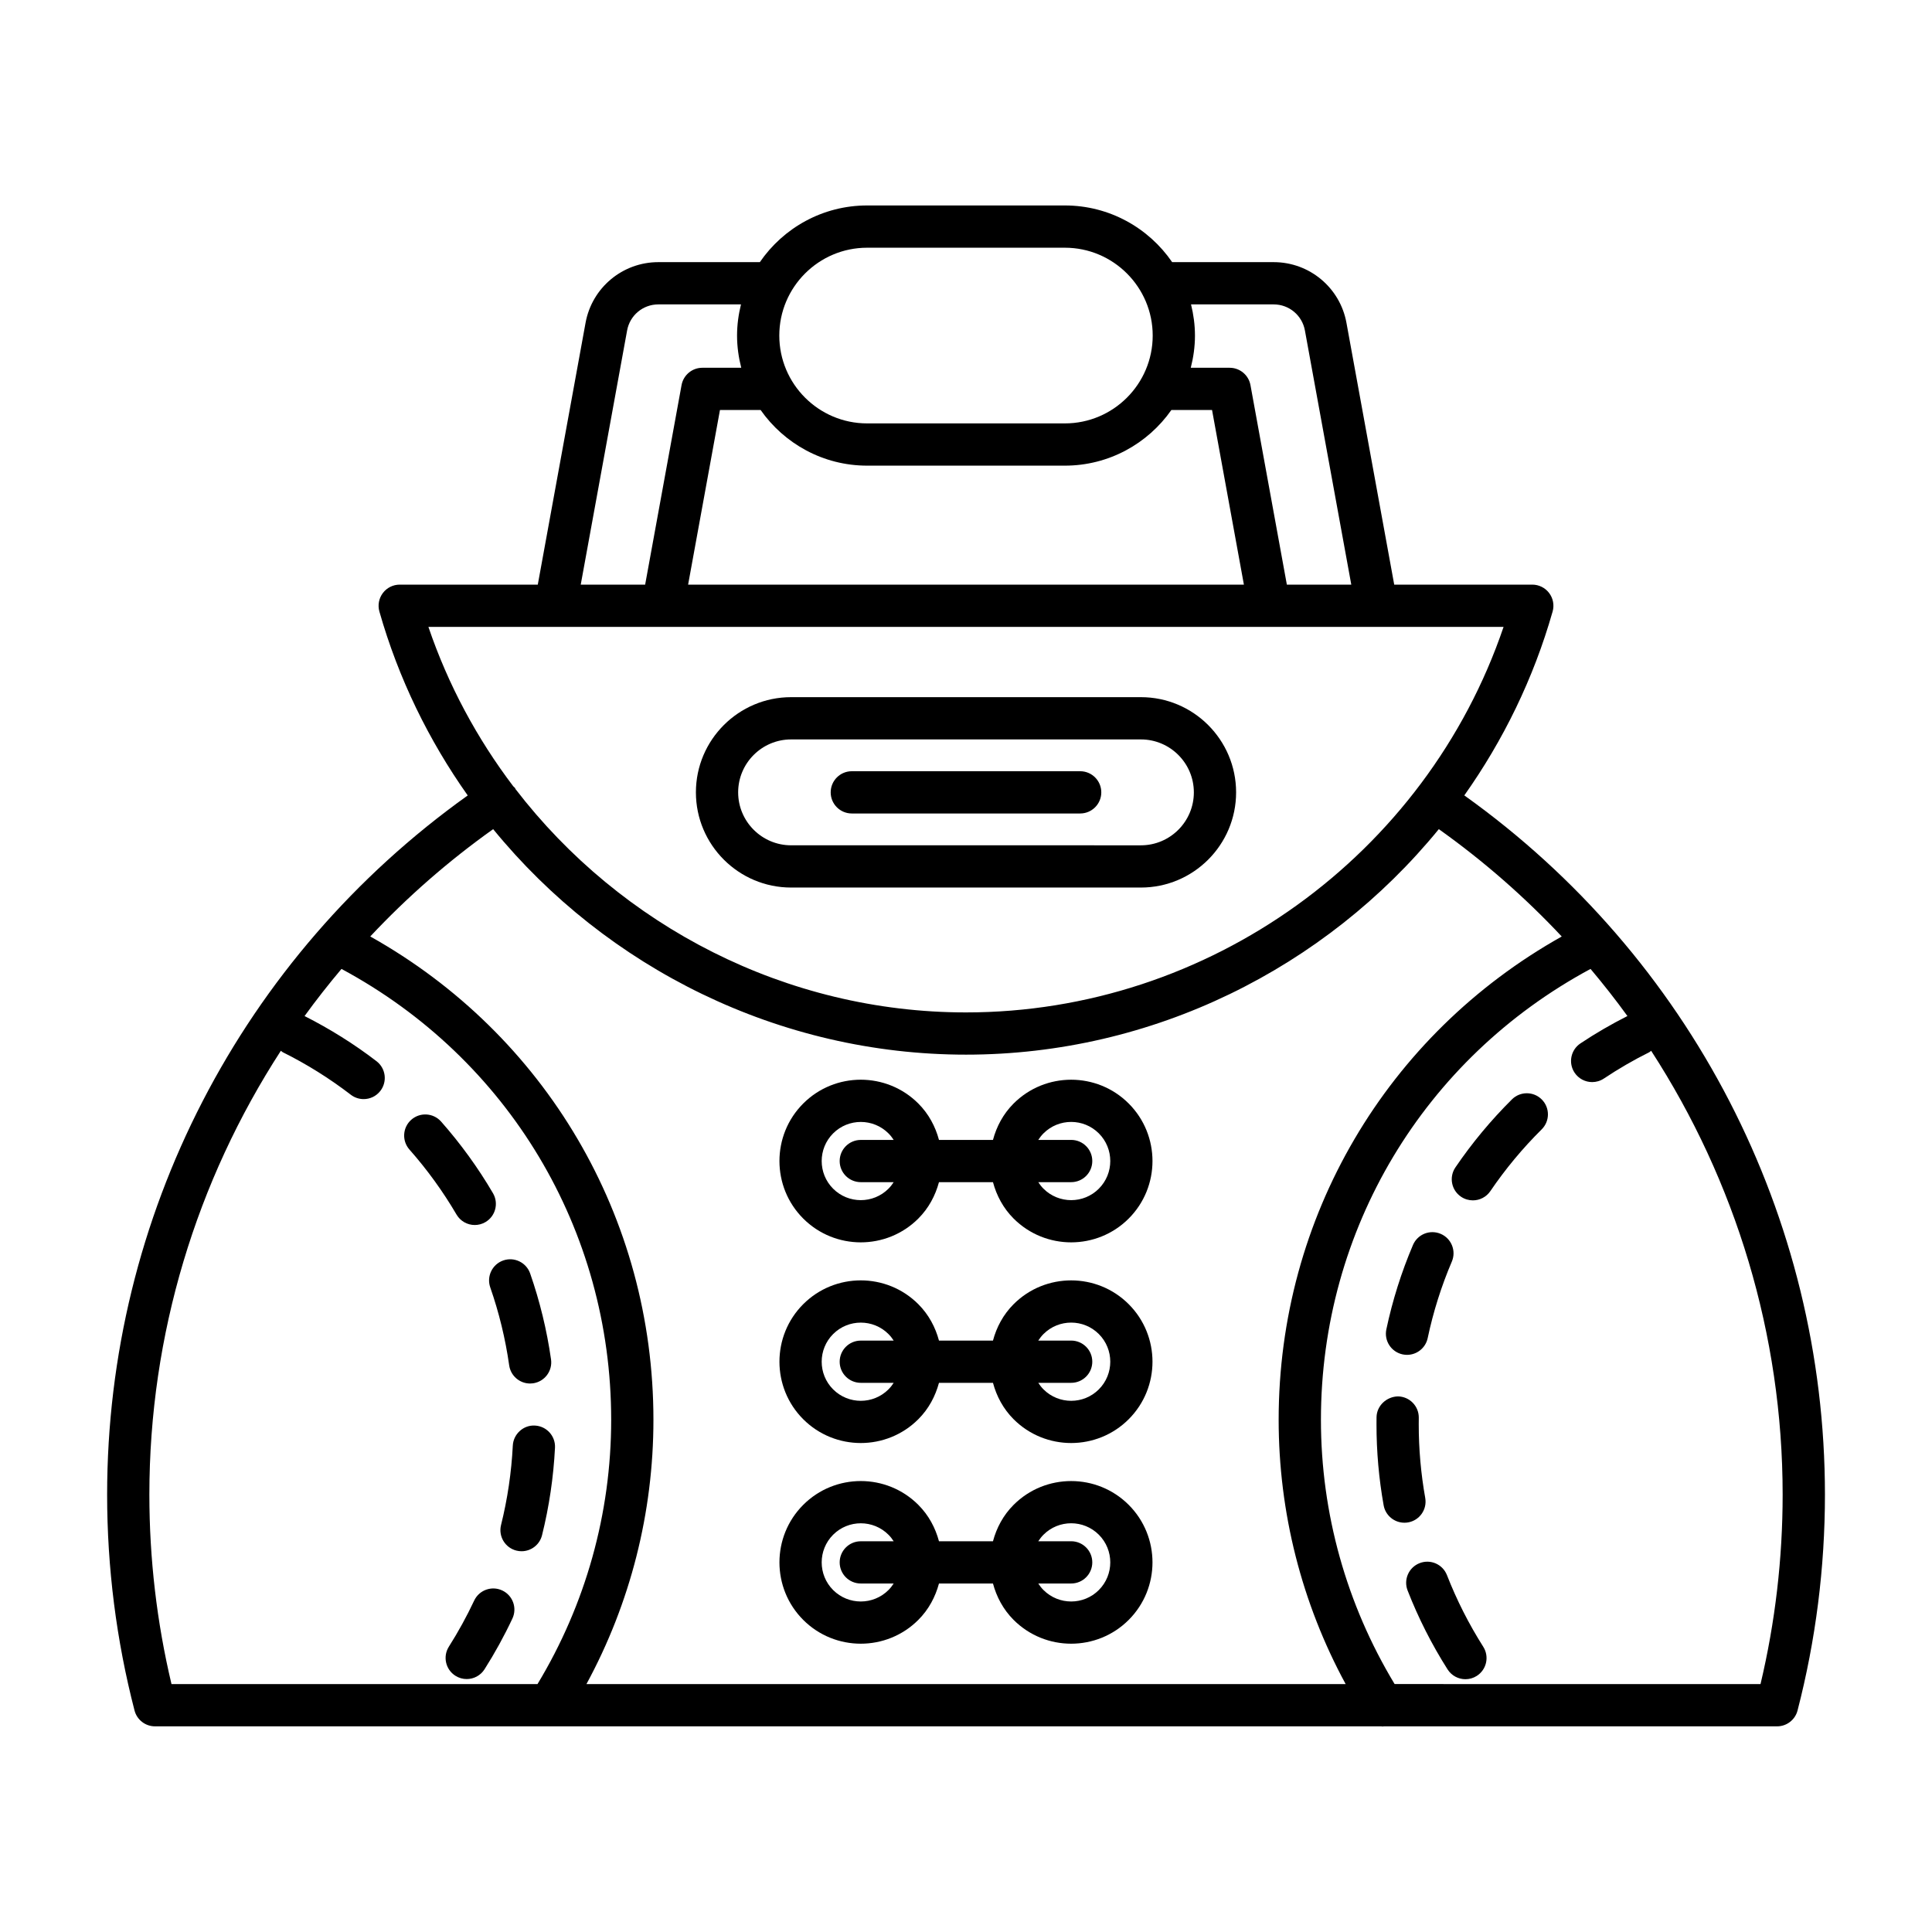
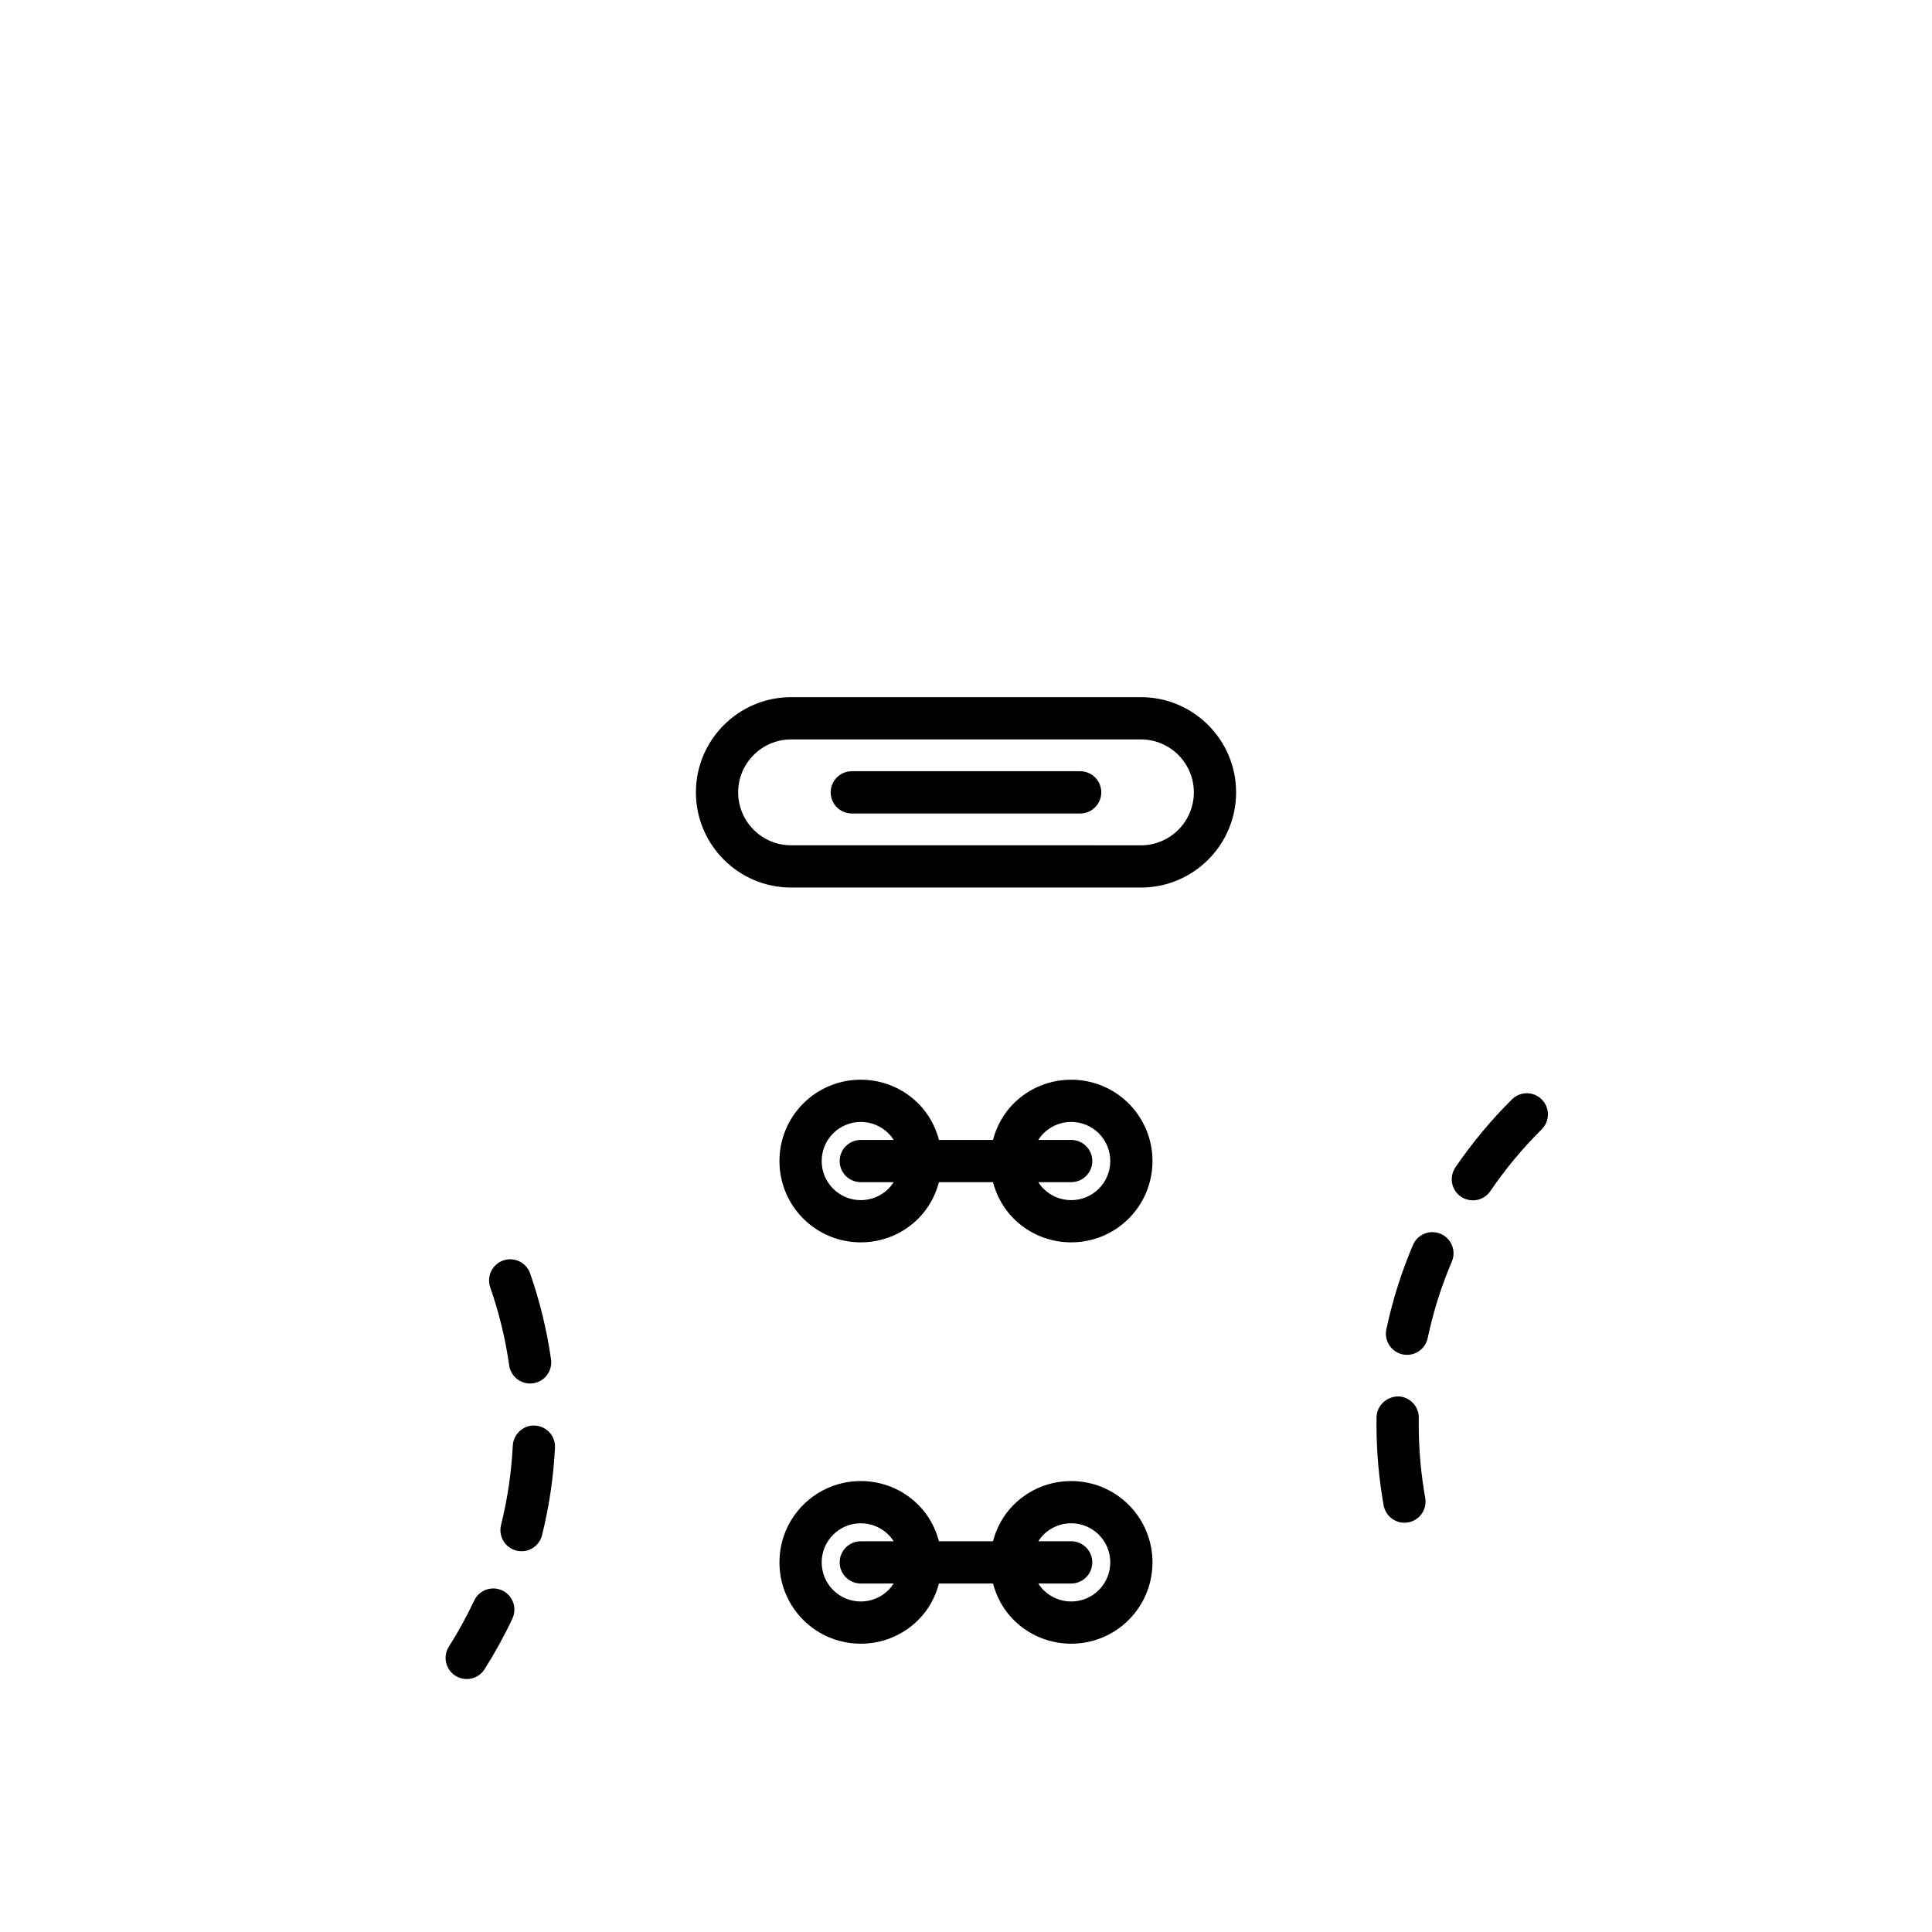
<svg xmlns="http://www.w3.org/2000/svg" fill="#000000" width="800px" height="800px" version="1.1" viewBox="144 144 512 512">
  <g>
-     <path d="m532.05 354.8c10.305-14.562 18.344-30.941 23.41-48.734 0.48-1.688 0.141-3.504-0.918-4.906-1.059-1.402-2.711-2.227-4.465-2.227h-36.594l-12.66-69.387c-1.699-9.316-9.809-16.074-19.277-16.074h-26.91c-6.219-9.062-16.641-15.023-28.434-15.023h-52.402c-11.793 0-22.215 5.961-28.434 15.023h-26.91c-9.469 0-17.574 6.758-19.277 16.074l-12.66 69.387h-36.594c-1.754 0-3.41 0.824-4.465 2.227-1.059 1.402-1.398 3.219-0.918 4.906 5.066 17.793 13.105 34.172 23.41 48.738-59.906 42.754-95.562 111.52-95.562 185.28 0 19.367 2.445 38.617 7.262 57.219 0.641 2.473 2.871 4.195 5.422 4.195h104.51c0.02 0 0.039 0.008 0.059 0.008 0.023 0 0.043-0.008 0.066-0.008h220.36c0.117 0.008 0.234 0.043 0.352 0.043 0.105 0 0.207-0.039 0.312-0.043h104.21c2.551 0 4.781-1.727 5.422-4.195 4.816-18.602 7.262-37.852 7.262-57.219-0.004-73.738-35.668-142.53-95.566-185.29zm-72.414-130.13h21.914c4.059 0 7.531 2.898 8.262 6.891l12.293 67.375h-17.074l-9.645-52.879c-0.488-2.66-2.805-4.594-5.508-4.594h-10.312c0.699-2.734 1.113-5.586 1.113-8.535-0.004-2.852-0.387-5.609-1.043-8.258zm-85.836-15.023h52.402c12.836 0 23.277 10.445 23.277 23.281 0 12.836-10.441 23.277-23.277 23.277h-52.402c-12.836 0-23.277-10.441-23.277-23.277 0-12.836 10.441-23.281 23.277-23.281zm-28.223 43.012c6.242 8.898 16.555 14.742 28.223 14.742h52.402c11.668 0 21.984-5.844 28.223-14.742h10.781l8.441 46.277h-147.29l8.441-46.277zm-35.383-21.098c0.727-3.992 4.199-6.891 8.262-6.891h21.914c-0.656 2.652-1.043 5.406-1.043 8.258 0 2.949 0.414 5.801 1.113 8.535h-10.312c-2.703 0-5.019 1.934-5.508 4.594l-9.648 52.879h-17.07zm-52.66 78.57h284.93c-20.555 60.52-78.094 102.17-142.46 102.17-47.617 0-91.449-22.832-119.39-59.191-0.051-0.082-0.051-0.176-0.105-0.254-0.133-0.199-0.336-0.309-0.492-0.484-9.559-12.609-17.238-26.801-22.484-42.242zm28.91 280.17h-96.996c-3.891-16.379-5.863-33.25-5.863-50.219 0-42.418 12.461-83.078 34.848-117.62 0.176 0.113 0.297 0.285 0.488 0.379 6.344 3.152 12.414 6.949 18.039 11.273 1.016 0.781 2.215 1.16 3.41 1.16 1.68 0 3.336-0.75 4.441-2.188 1.883-2.453 1.426-5.965-1.027-7.852-5.957-4.578-12.379-8.578-19.07-11.969 3.098-4.281 6.371-8.438 9.785-12.492 44.168 23.746 71.473 69.09 71.473 119.49 0 24.816-6.785 48.941-19.527 70.039zm12.969 0c11.633-21.422 17.754-45.43 17.754-70.039 0-53.672-28.594-102.05-75.043-128.09 9.789-10.445 20.676-19.977 32.57-28.441 30.105 36.848 75.824 59.762 125.31 59.762s95.203-22.914 125.3-59.762c11.898 8.469 22.785 18.004 32.574 28.453-46.434 26.035-75.02 74.414-75.02 128.07 0 24.605 6.121 48.617 17.754 70.039zm275.87-177.04c-4.273 2.168-8.469 4.59-12.453 7.254-2.57 1.715-3.262 5.191-1.547 7.762 1.078 1.617 2.856 2.488 4.66 2.488 1.07 0 2.148-0.305 3.102-0.941 3.848-2.57 7.898-4.918 12.039-6.977 0.191-0.094 0.312-0.266 0.488-0.379 22.387 34.547 34.848 75.207 34.848 117.61 0 16.965-1.973 33.84-5.863 50.219l-96.969-0.004c-12.742-21.098-19.527-45.227-19.527-70.039 0-50.391 27.293-95.727 71.449-119.48 3.41 4.051 6.68 8.207 9.773 12.484z" />
-     <path d="m412.62 489.62c-2.766 2.766-4.527 6.121-5.473 9.648h-14.309c-0.945-3.527-2.711-6.883-5.477-9.648-8.41-8.414-22.09-8.406-30.496 0s-8.406 22.086 0 30.492c4.203 4.203 9.727 6.305 15.25 6.305 5.519 0 11.043-2.102 15.246-6.305 2.766-2.766 4.527-6.121 5.477-9.648h14.309c0.945 3.527 2.711 6.883 5.473 9.648 4.203 4.203 9.727 6.305 15.246 6.305 5.523 0 11.047-2.102 15.25-6.305 8.406-8.406 8.406-22.086 0-30.492-8.406-8.402-22.086-8.41-30.496 0zm-40.5 20.844h8.715c-0.395 0.613-0.848 1.195-1.383 1.734-4.039 4.039-10.613 4.047-14.664 0-4.043-4.043-4.043-10.617 0-14.66 2.023-2.019 4.676-3.031 7.332-3.031s5.312 1.012 7.332 3.031c0.535 0.535 0.988 1.121 1.383 1.734h-8.715c-3.09 0-5.598 2.508-5.598 5.598s2.504 5.594 5.598 5.594zm63.082 1.734c-4.043 4.047-10.617 4.039-14.664 0-0.535-0.535-0.988-1.121-1.383-1.734h8.715c3.09 0 5.598-2.508 5.598-5.598 0-3.09-2.508-5.598-5.598-5.598h-8.715c0.395-0.613 0.848-1.195 1.383-1.734 2.023-2.019 4.676-3.031 7.332-3.031 2.652 0 5.309 1.012 7.332 3.031 4.043 4.047 4.043 10.621 0 14.664z" />
    <path d="m412.62 542.8c-2.766 2.766-4.527 6.121-5.473 9.648h-14.309c-0.945-3.527-2.711-6.883-5.477-9.648-8.41-8.414-22.09-8.406-30.496 0s-8.406 22.086 0 30.492c4.203 4.203 9.727 6.305 15.25 6.305 5.519 0 11.043-2.102 15.246-6.305 2.766-2.766 4.527-6.121 5.477-9.648h14.309c0.945 3.527 2.711 6.883 5.473 9.648 4.203 4.203 9.727 6.305 15.246 6.305 5.523 0 11.047-2.102 15.25-6.305 8.406-8.406 8.406-22.086 0-30.492-8.406-8.402-22.086-8.41-30.496 0zm-40.5 20.844h8.715c-0.395 0.613-0.848 1.195-1.383 1.734-4.039 4.039-10.613 4.047-14.664 0-4.043-4.043-4.043-10.617 0-14.66 2.023-2.019 4.676-3.031 7.332-3.031s5.312 1.012 7.332 3.031c0.535 0.535 0.988 1.121 1.383 1.734h-8.715c-3.09 0-5.598 2.508-5.598 5.598 0 3.09 2.504 5.594 5.598 5.594zm63.082 1.734c-4.043 4.047-10.617 4.039-14.664 0-0.535-0.535-0.988-1.121-1.383-1.734h8.715c3.09 0 5.598-2.508 5.598-5.598s-2.508-5.598-5.598-5.598h-8.715c0.395-0.613 0.848-1.195 1.383-1.734 2.023-2.019 4.676-3.031 7.332-3.031 2.652 0 5.309 1.012 7.332 3.031 4.043 4.047 4.043 10.621 0 14.664z" />
    <path d="m412.62 436.44c-2.766 2.766-4.527 6.121-5.473 9.648h-14.309c-0.945-3.527-2.711-6.883-5.477-9.648-8.41-8.41-22.09-8.41-30.496 0-8.406 8.406-8.406 22.086 0 30.492 4.203 4.203 9.727 6.305 15.25 6.305 5.519 0 11.043-2.102 15.246-6.305 2.766-2.766 4.527-6.121 5.477-9.648h14.309c0.945 3.527 2.711 6.883 5.473 9.648 4.203 4.203 9.727 6.305 15.246 6.305 5.523 0 11.047-2.102 15.25-6.305 8.406-8.406 8.406-22.086 0-30.492s-22.086-8.406-30.496 0zm-40.5 20.844h8.715c-0.395 0.613-0.848 1.195-1.383 1.734-4.039 4.039-10.613 4.047-14.664 0-4.043-4.043-4.043-10.617 0-14.66 2.023-2.019 4.676-3.031 7.332-3.031s5.312 1.012 7.332 3.031c0.535 0.535 0.988 1.121 1.383 1.734h-8.715c-3.09 0-5.598 2.508-5.598 5.598s2.504 5.594 5.598 5.594zm63.082 1.734c-4.043 4.047-10.617 4.039-14.664 0-0.535-0.535-0.988-1.121-1.383-1.734h8.715c3.09 0 5.598-2.508 5.598-5.598s-2.508-5.598-5.598-5.598h-8.715c0.395-0.613 0.848-1.195 1.383-1.734 2.023-2.019 4.676-3.031 7.332-3.031 2.652 0 5.309 1.012 7.332 3.031 4.043 4.047 4.043 10.621 0 14.664z" />
    <path d="m353.65 379.21h92.703c13.91 0 25.227-11.316 25.227-25.227s-11.316-25.227-25.227-25.227h-92.703c-13.91 0-25.227 11.316-25.227 25.227s11.316 25.227 25.227 25.227zm0-39.254h92.703c7.734 0 14.031 6.293 14.031 14.031 0 7.734-6.293 14.031-14.031 14.031l-92.703-0.004c-7.734 0-14.031-6.293-14.031-14.031 0-7.734 6.293-14.027 14.031-14.027z" />
    <path d="m369.74 359.58h60.516c3.09 0 5.598-2.508 5.598-5.598s-2.508-5.598-5.598-5.598h-60.516c-3.09 0-5.598 2.508-5.598 5.598-0.004 3.094 2.504 5.598 5.598 5.598z" />
    <path d="m273.92 485.17c2.332 6.68 4.019 13.633 5.019 20.664 0.398 2.793 2.793 4.812 5.535 4.812 0.262 0 0.531-0.02 0.797-0.055 3.062-0.438 5.191-3.273 4.758-6.332-1.105-7.75-2.965-15.418-5.535-22.781-1.02-2.918-4.219-4.465-7.133-3.441-2.918 1.023-4.457 4.215-3.441 7.133z" />
    <path d="m277.1 565.49c-2.789-1.316-6.129-0.113-7.445 2.691-1.961 4.176-4.211 8.277-6.695 12.191-1.656 2.609-0.883 6.07 1.727 7.723 0.93 0.59 1.969 0.871 2.992 0.871 1.852 0 3.664-0.918 4.731-2.598 2.734-4.309 5.219-8.828 7.379-13.43 1.316-2.801 0.113-6.133-2.688-7.449z" />
-     <path d="m269.82 468.64c0.961 0 1.934-0.246 2.824-0.77 2.668-1.562 3.562-4.992 2-7.66-3.941-6.727-8.566-13.113-13.746-18.98-2.047-2.309-5.578-2.535-7.902-0.488-2.316 2.043-2.535 5.586-0.488 7.902 4.703 5.324 8.898 11.121 12.477 17.227 1.043 1.781 2.918 2.769 4.836 2.769z" />
    <path d="m285.77 521.79c-3.019-0.191-5.715 2.219-5.871 5.309-0.359 7.106-1.406 14.184-3.117 21.043-0.75 3 1.078 6.039 4.078 6.785 0.453 0.113 0.91 0.168 1.359 0.168 2.508 0 4.793-1.699 5.426-4.246 1.883-7.559 3.039-15.363 3.434-23.188 0.156-3.086-2.219-5.715-5.309-5.871z" />
-     <path d="m527.46 561.43c-1.121-2.879-4.363-4.312-7.25-3.18-2.883 1.125-4.305 4.367-3.18 7.25 2.832 7.266 6.394 14.301 10.594 20.91 1.07 1.68 2.879 2.598 4.731 2.598 1.027 0 2.066-0.281 2.996-0.871 2.609-1.66 3.383-5.117 1.727-7.727-3.812-6.008-7.047-12.391-9.617-18.98z" />
    <path d="m531.18 461.14c0.965 0.656 2.062 0.969 3.144 0.969 1.789 0 3.551-0.859 4.633-2.449 3.988-5.863 8.562-11.367 13.605-16.367 2.195-2.176 2.211-5.723 0.031-7.914-2.172-2.195-5.719-2.207-7.914-0.031-5.547 5.504-10.59 11.566-14.977 18.02-1.742 2.559-1.078 6.035 1.477 7.773z" />
    <path d="m521.7 540.96c-1.141-6.391-1.723-12.949-1.719-19.496l0.012-1.727c0.039-3.09-2.43-5.629-5.519-5.676-2.977 0.055-5.629 2.43-5.676 5.519l-0.012 1.875c-0.004 7.207 0.633 14.43 1.895 21.473 0.484 2.707 2.844 4.609 5.504 4.609 0.324 0 0.66-0.027 0.992-0.086 3.039-0.539 5.066-3.449 4.523-6.492z" />
    <path d="m515.72 502.93c0.391 0.082 0.777 0.121 1.16 0.121 2.59 0 4.914-1.809 5.473-4.441 1.465-6.941 3.617-13.762 6.398-20.277 1.215-2.844-0.109-6.133-2.953-7.348-2.852-1.219-6.137 0.109-7.348 2.953-3.062 7.188-5.438 14.711-7.055 22.363-0.637 3.019 1.301 5.988 4.324 6.629z" />
  </g>
</svg>